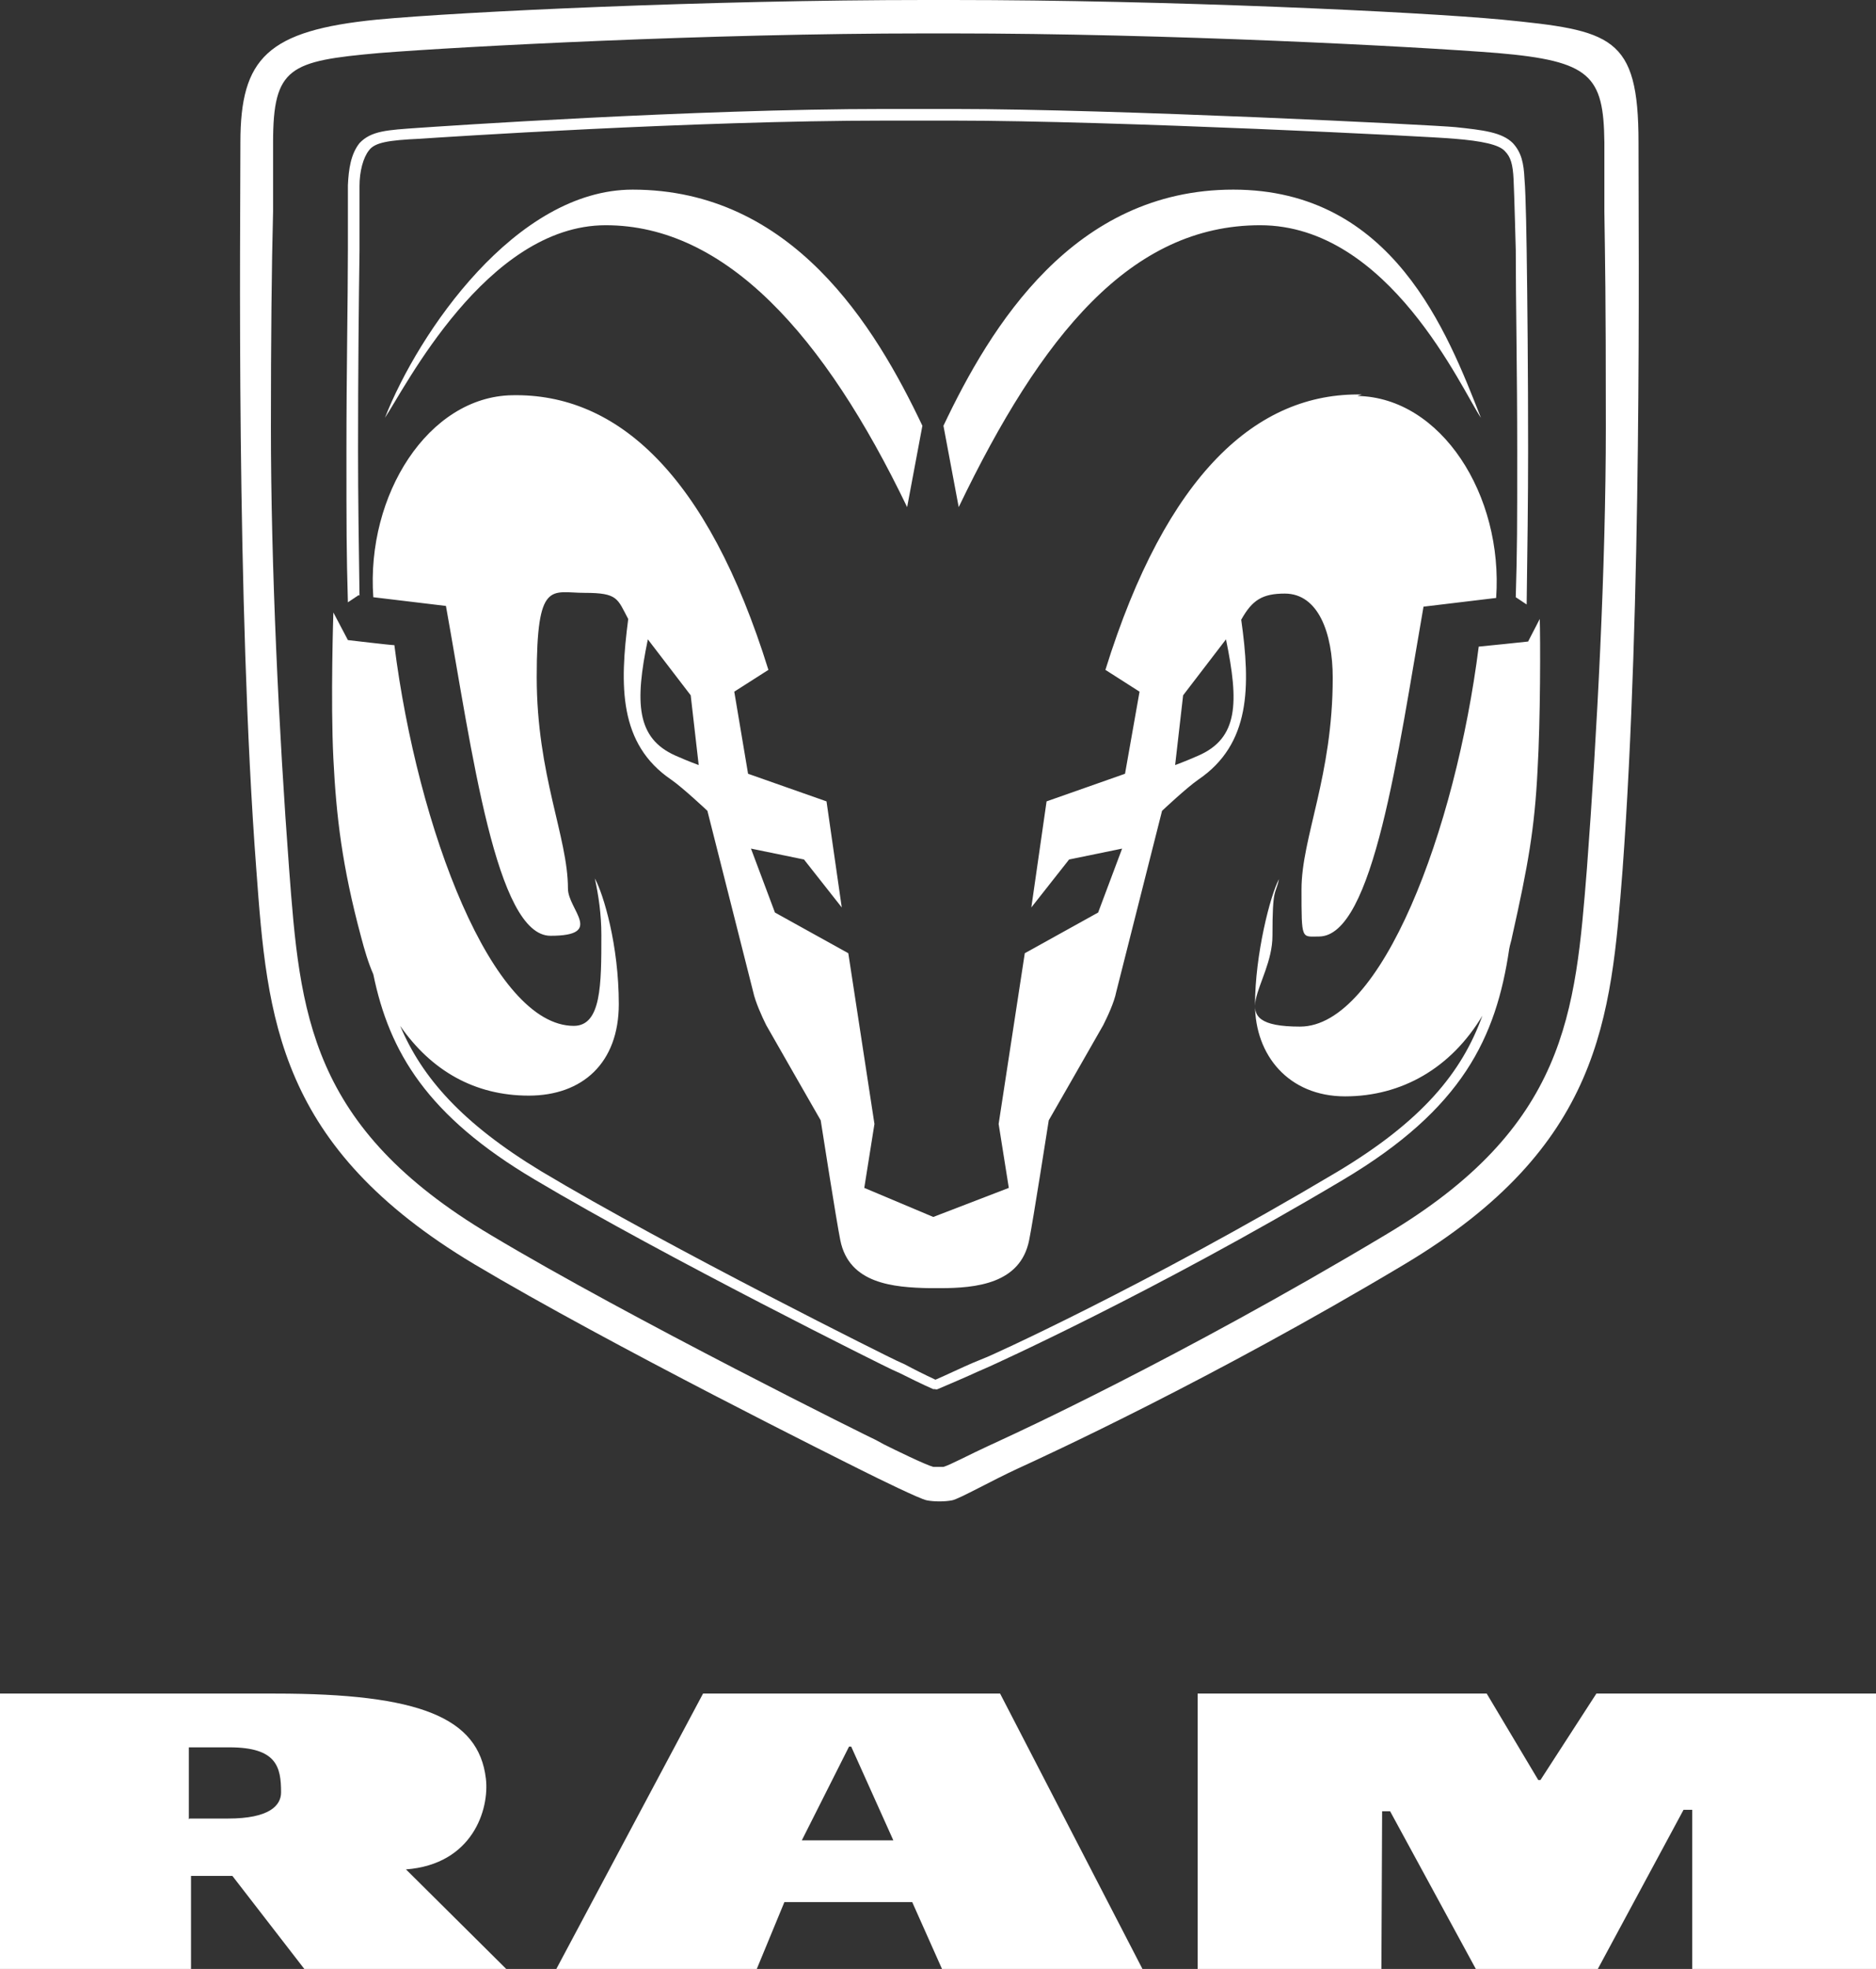
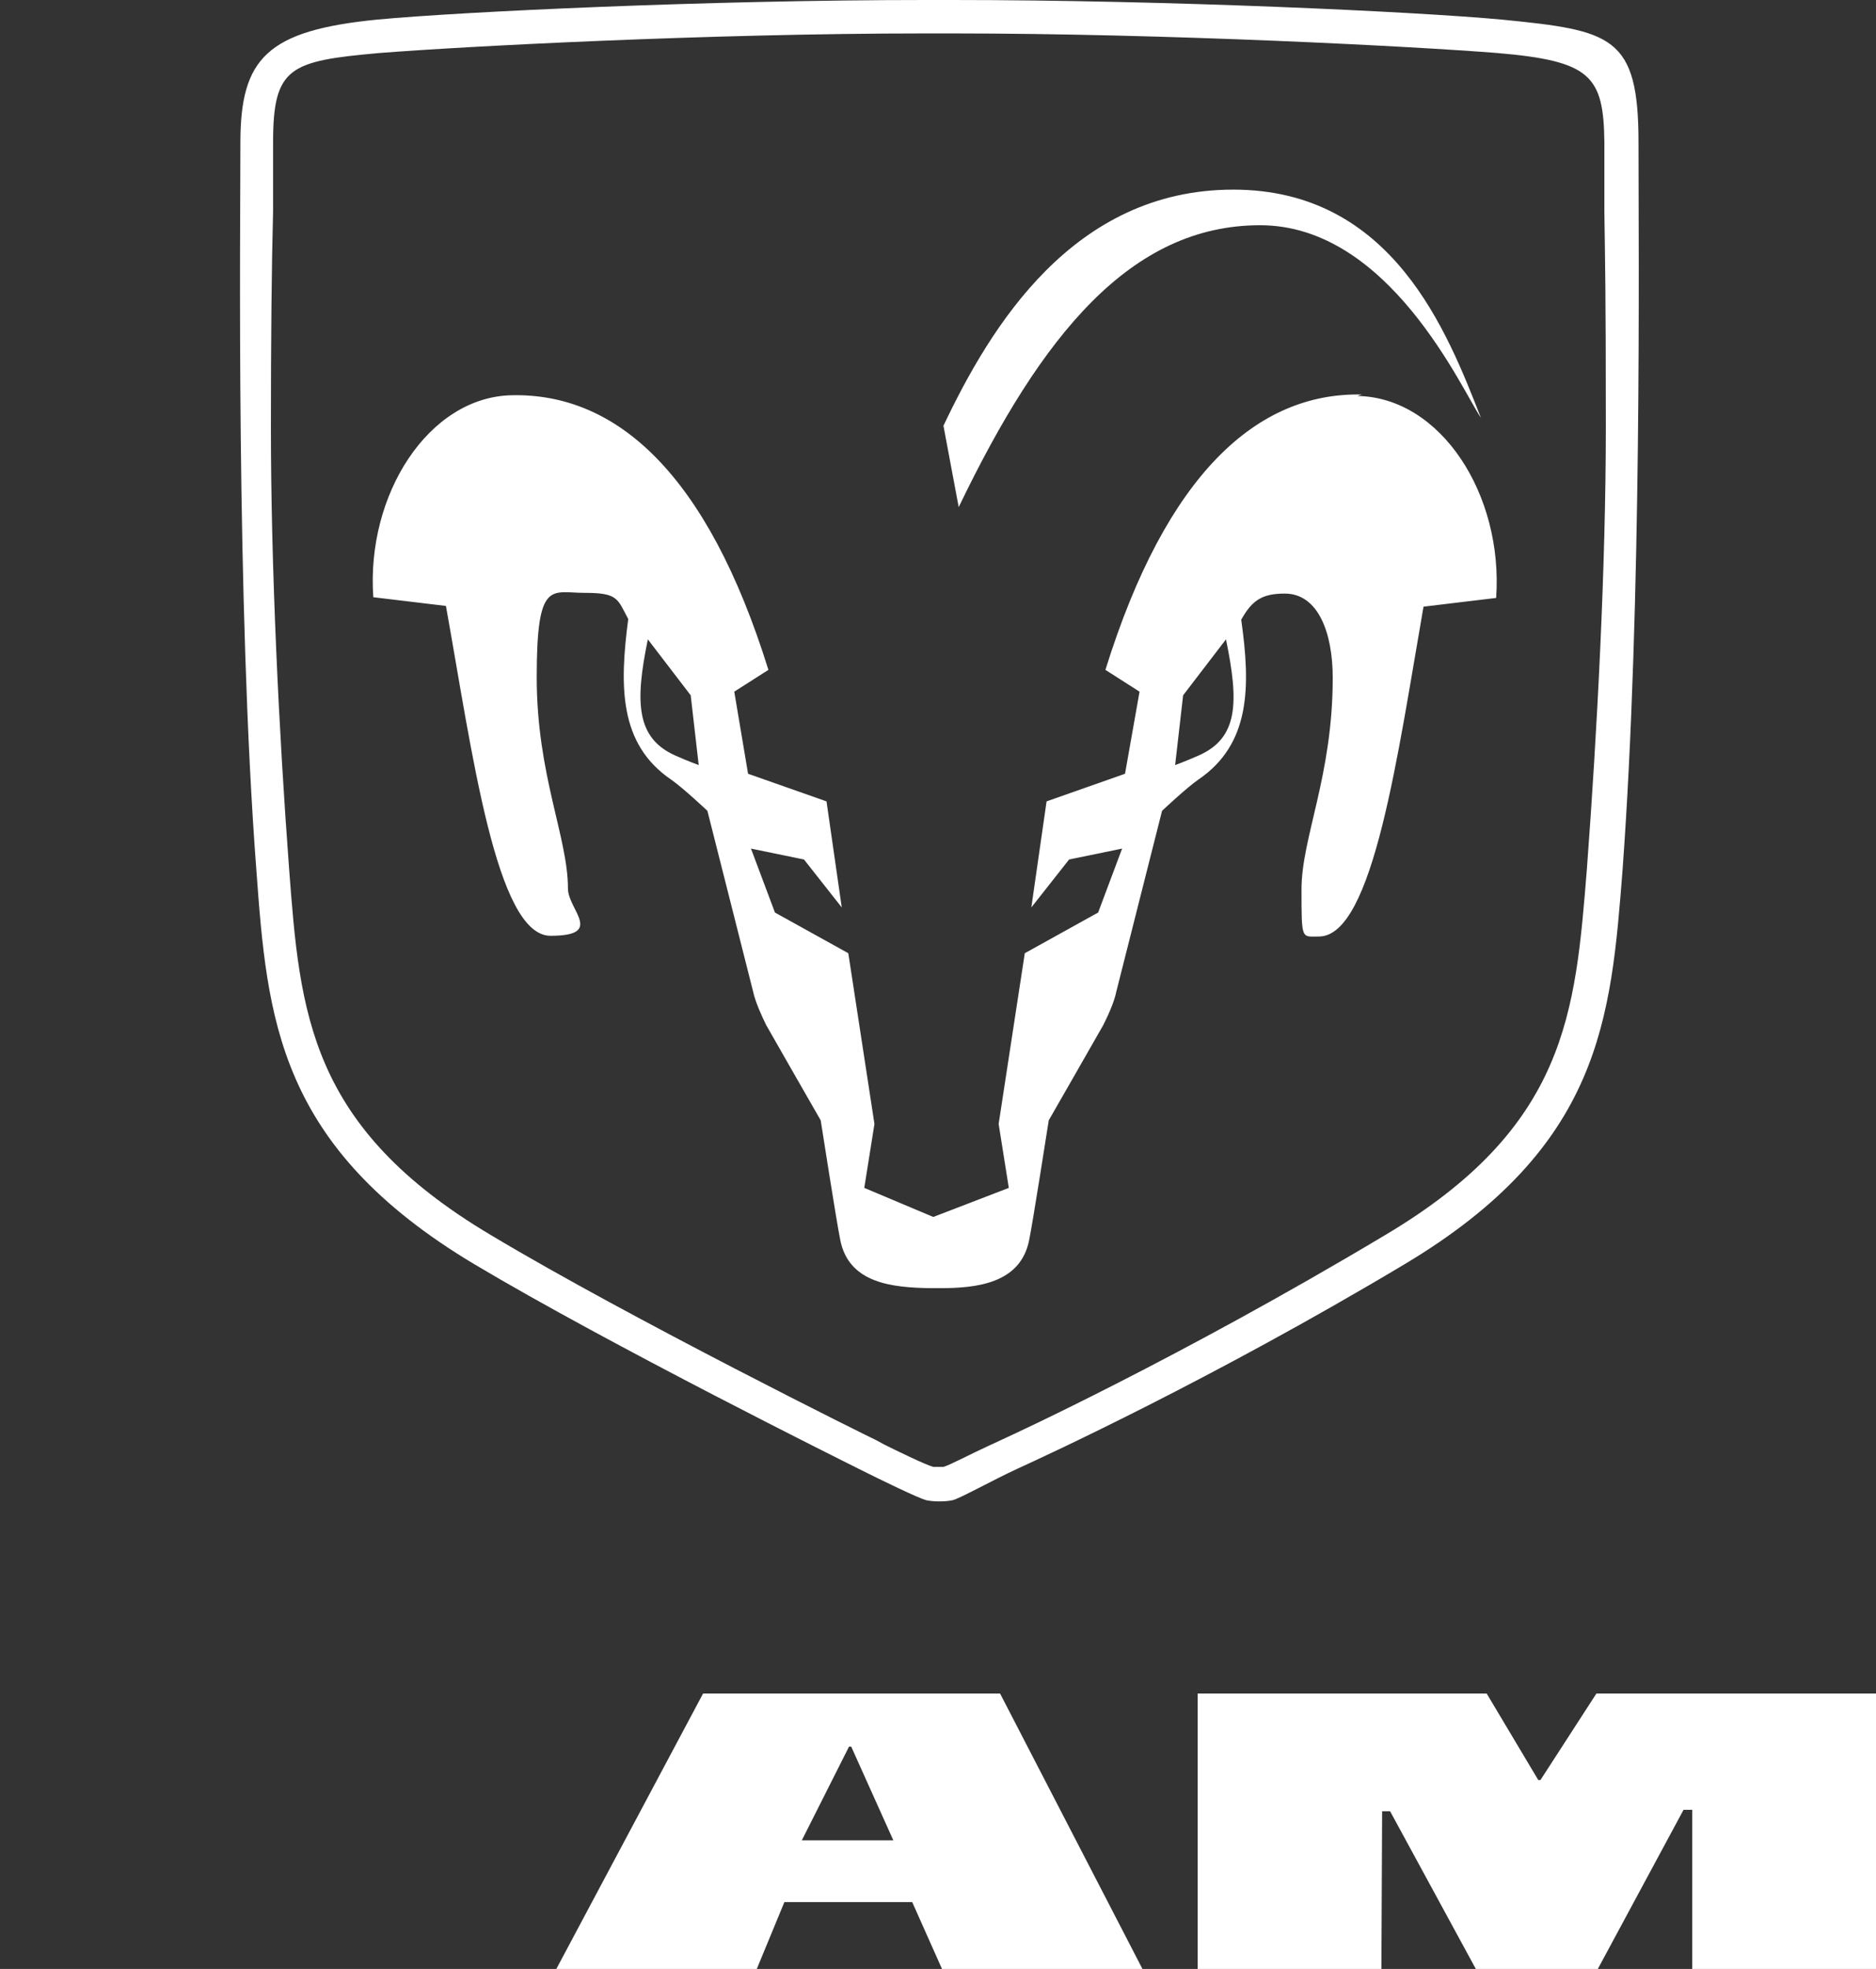
<svg xmlns="http://www.w3.org/2000/svg" viewBox="0 0 258.3 271">
  <rect x="0" y="0" width="258.3" height="271" fill="#333333" stroke="none" />
  <defs>
    <style>      .cls-1 {        fill: #fff;      }    </style>
  </defs>
  <g>
    <g id="Layer_1">
      <g>
        <path class="cls-1" d="M116.9,240.4h.3l5.8,12.9h-12.6s6.5-12.9,6.5-12.9ZM96.8,233.1l-20.2,37.9h27.6l3.8-9.2h17.6l4.1,9.2h27.6l-19.6-37.9h-41Z" />
        <polygon class="cls-1" points="219.8 233.1 212.1 245 211.8 245 204.7 233.1 164.9 233.1 164.9 271 190.2 271 190.3 249.3 191.4 249.3 203.2 271 220 271 231.8 249.1 233 249.1 233 271 258.3 271 258.3 233.1 219.8 233.1" />
        <g>
-           <path class="cls-1" d="M31.9,258.2h-5.6v12.8H0v-37.9h37.9c19.9,0,28,3.3,29,11.7.5,4.2-1.8,11.8-11,12.5l13.8,13.7h-27.8l-9.9-12.8h0ZM26.1,250.3h5.3c5.7,0,7.3-1.8,7.3-3.6,0-3.5-.6-6.2-7.1-6.2h-5.6v9.9Z" />
          <path class="cls-1" d="M131.1,0c29.7,0,63.8,1.6,75.7,2.7,15.1,1.5,18.8,2.2,18.8,16.9s.5,63.4-2.2,100.2c-1.6,20.4-2.9,38-30,54.2h0c-26.6,15.9-49.7,26.5-53.2,28.1s-8.1,4.2-9.1,4.4-2.5.2-3.5,0c-1-.2-6.7-3-8.9-4.1s-34.6-17.2-53.4-28.4h0c-27.1-16.2-28.5-33.8-30-54.2-2.8-36.8-2.2-88.6-2.2-100.2s3.7-15.4,18.8-16.9C63.6,1.6,97.7,0,127.4,0h3.7,0ZM127.4,4.6h0c-29.8,0-63.9,1.8-75.2,2.7-12.3,1.1-14.6,1.9-14.6,12.3v9.5c-.2,7.4-.3,17.9-.3,29.7,0,19.2,1.1,42,2.5,60.7,1.5,19.9,2.7,35.6,27.8,50.5,19.2,11.5,52.7,28.1,53,28.2l1.1.6c1.6.8,5.7,2.8,6.8,3.1.4,0,1,0,1.4,0,1-.3,3.8-1.8,6-2.8l2.8-1.3c.2-.1,23.4-10.7,52-27.8,25.1-14.9,26.2-30.6,27.8-50.5,1.4-18.7,2.6-41.4,2.6-60.7s-.1-22.3-.2-29.7v-9.5c-.1-9.2-1.9-11.2-14.7-12.3-11.3-.9-45.4-2.7-75.2-2.7h-3.7,0Z" />
-           <path class="cls-1" d="M87.1,26.1c22,0,33.4,18.8,39.9,32.5l-2.1,11.2c-11.4-23.7-25-38.8-41.5-38.8s-27.8,22.7-30.4,26.5c4.6-11.7,18-31.4,34.1-31.4" />
          <path class="cls-1" d="M203.9,57.5c-2.6-3.8-12.6-26.5-30.4-26.5s-30.1,15.1-41.5,38.8l-2.1-11.2c6.5-13.7,17.9-32.5,39.9-32.5s29.5,19.7,34.1,31.4" />
          <path class="cls-1" d="M187.5,54.3c-14.4-.3-26.9,10.9-35.3,37.9l4.7,3-2,11.3-10.8,3.8-2.1,14.6,5.2-6.6,7.3-1.5-3.3,8.8-10.1,5.6-3.6,23.5,1.4,8.8-10.4,4h0l-9.5-4,1.4-8.8-3.6-23.5-10.1-5.6-3.3-8.8,7.3,1.5,5.2,6.6-2.1-14.6-10.8-3.8-1.9-11.3,4.7-3c-8.4-27-20.9-38.1-35.3-37.8-11.5.2-20.1,13.7-19.1,27.8l10,1.2c3.6,20,6.9,45.4,14.4,45.4s2.4-3.6,2.4-6.5c0-7.1-4.3-15.6-4.3-29.1s2-11.6,6.6-11.6,4.5.8,6,3.6c-1.2,9.2-1.3,17.2,5.9,22.1,1.6,1.1,5,4.3,5,4.3,0,0,5.9,23.3,6.3,24.9.3,1.4,1.2,3.4,1.8,4.6.9,1.6,7.5,13.1,7.5,13.1,0,0,2.2,14.1,2.7,16.5,1.2,6,7.3,6.5,12.3,6.6h1.4c5,0,11.1-.6,12.3-6.6.5-2.4,2.7-16.5,2.7-16.5,0,0,6.6-11.5,7.5-13.1.6-1.2,1.5-3.1,1.8-4.6.4-1.6,6.3-24.9,6.3-24.9,0,0,3.4-3.2,5-4.3,7.2-4.9,7.2-12.8,5.9-22,1.5-2.7,2.9-3.6,6-3.6,4.6,0,6.6,5.4,6.6,11.6,0,13.5-4.3,22-4.3,29.1s0,6.5,2.4,6.5c7.5,0,10.9-25.4,14.4-45.4l10-1.2c1-14.2-7.6-27.6-19.1-27.8M93,104c-5.4-2.4-5.6-7.3-3.8-16l5.9,7.7,1.1,9.6s-1.4-.5-3.2-1.3M165,104c-1.8.8-3.2,1.3-3.2,1.3l1.1-9.6,5.9-7.7c1.8,8.7,1.7,13.6-3.8,16" />
-           <path class="cls-1" d="M212,85.2l-1.6,3.1s-6.6.7-6.8.7c-3.2,25.3-13.4,52.3-24.6,52.3s-3.8-5.7-3.8-12.5.4-5.5.9-7.8c-1.2,2.2-3.3,10.4-3.3,17.3s4.6,12.6,12.4,12.6,14.6-3.9,18.9-11.1c-2.8,7.8-8.3,14.5-20,21.5-26.4,15.7-48.3,25.6-48.5,25.6l-1.7.7c-1.4.6-3.7,1.7-5.1,2.3-1.3-.6-3.3-1.6-4.2-2.1l-1.1-.5c-.3-.1-31.3-15.5-49-26.1-10.9-6.6-16.4-12.9-19.4-20,4.3,6.2,10.3,9.6,17.7,9.6s12.4-4.5,12.4-12.6-2.1-15.1-3.3-17.3c.5,2.3.9,4.9.9,7.8,0,6.8,0,12.5-3.8,12.5-11.2,0-21.5-27.1-24.7-52.4-.5,0-6.4-.7-6.4-.7l-2-3.8s-.4,12.1,0,20.1,1.2,14.8,3.8,24.5c.5,1.9,1,3.6,1.7,5.2,2.2,10.7,7.4,19.5,22.3,28.3,17.8,10.6,48.8,26,49.1,26.1l1.1.5c1,.5,3.2,1.6,4.6,2.2h.3c0,.1.3,0,.3,0,1.4-.6,4-1.7,5.5-2.4l1.6-.7c.2-.1,22.3-10,48.7-25.7,16.5-9.8,21.1-19.6,22.9-31.8.1-.6.3-1.1.4-1.7,2.2-9.8,3.1-14.9,3.5-22.9.4-6.9.4-18,.3-21M49.5,82h0c-.1-6.8-.2-13.6-.2-19.9,0-11,.1-20.7.2-27.6,0,0,0-6.8,0-8.9,0-2,.5-3.9,1.3-4.9.8-1.1,2.7-1.4,7-1.6,2.9-.2,37.8-2.5,64-2.5h0c1.9,0,3.8,0,5.5,0h3.5v-.8.8h.6c21.8,0,66,2.2,68.9,2.5,3.7.3,6.1.8,6.9,1.7.8.8,1.1,1.8,1.2,3.9.1,2,.3,9.7.3,9.7,0,6.9.2,16.7.2,27.6s0,13.3-.2,20.2l1.5,1c.1-7.3.2-14.5.2-21.2,0-11-.1-20.7-.2-27.6,0,0-.1-7.7-.3-9.8-.1-2.1-.4-3.6-1.6-4.9-1.5-1.5-4.1-1.8-7.9-2.2-3-.3-47.1-2.5-69-2.5h-4.1c-1.8,0-3.7,0-5.6,0-26.2,0-61.2,2.4-64.1,2.6-4.3.3-6.5.4-8.1,2.1-1.2,1.5-1.5,3.6-1.6,5.8,0,2.1,0,8.9,0,8.9,0,6.9-.2,16.7-.2,27.6s0,13.7.2,20.9l1.5-1h0Z" />
        </g>
      </g>
    </g>
  </g>
</svg>